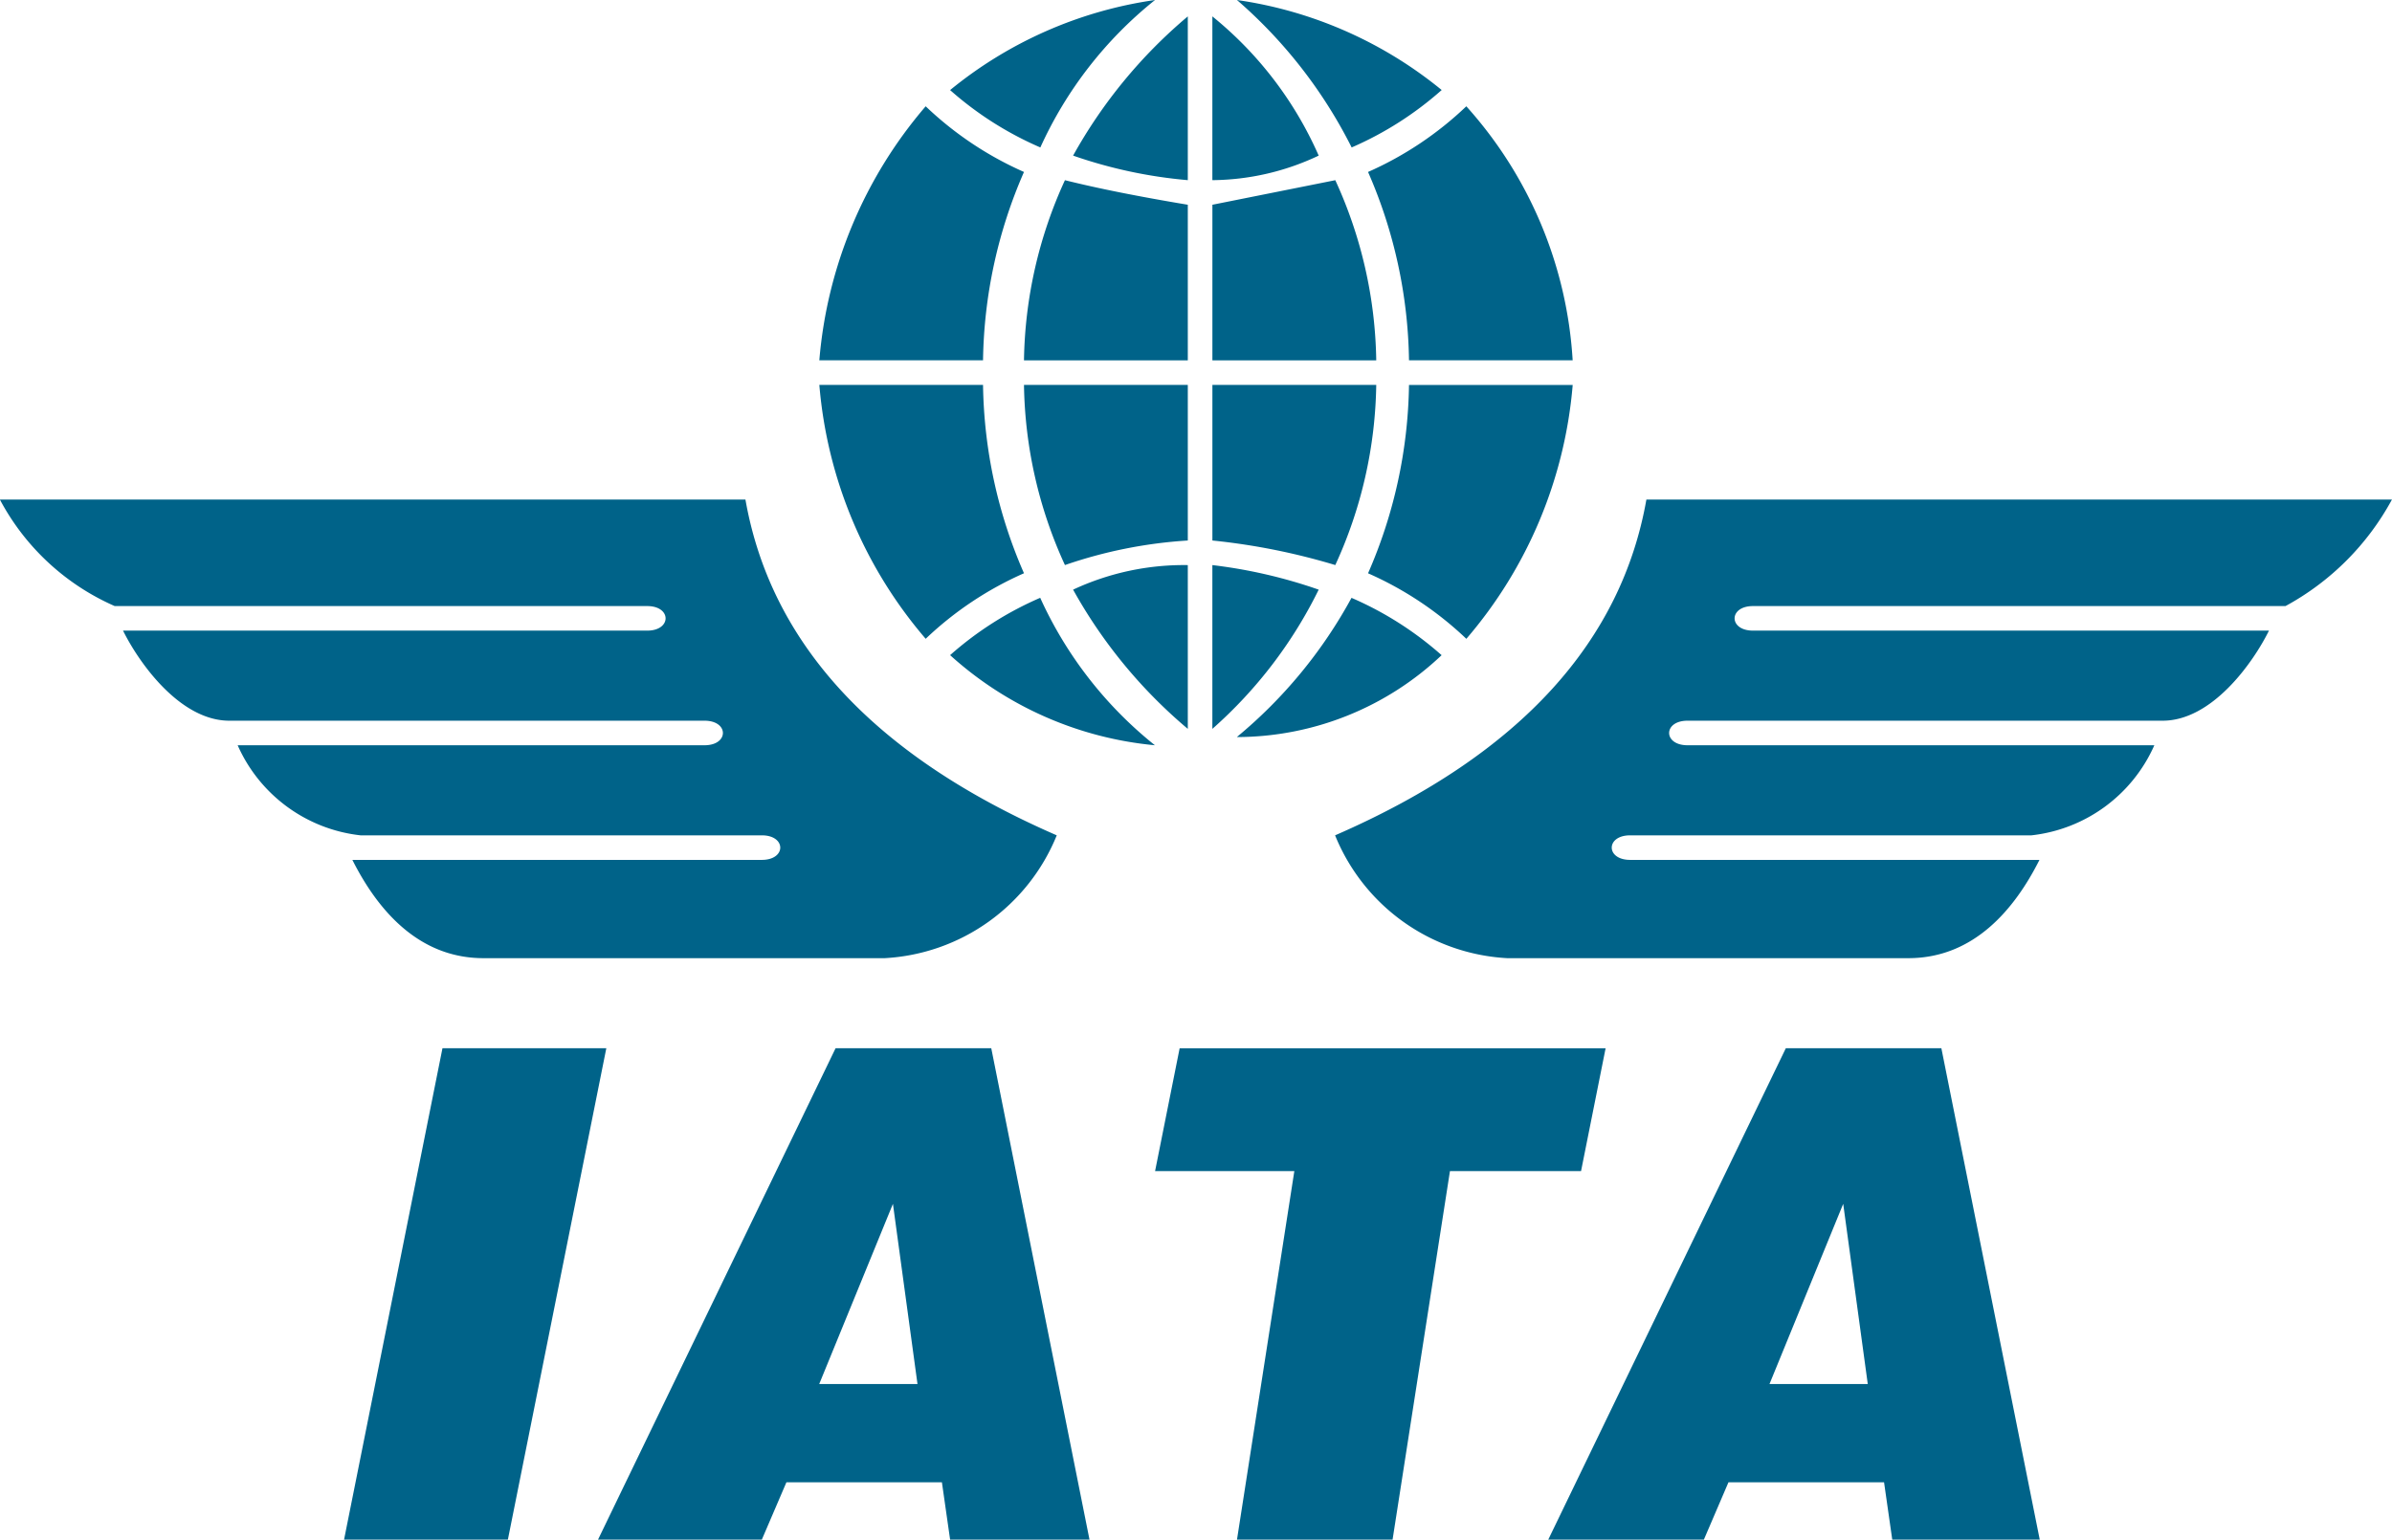
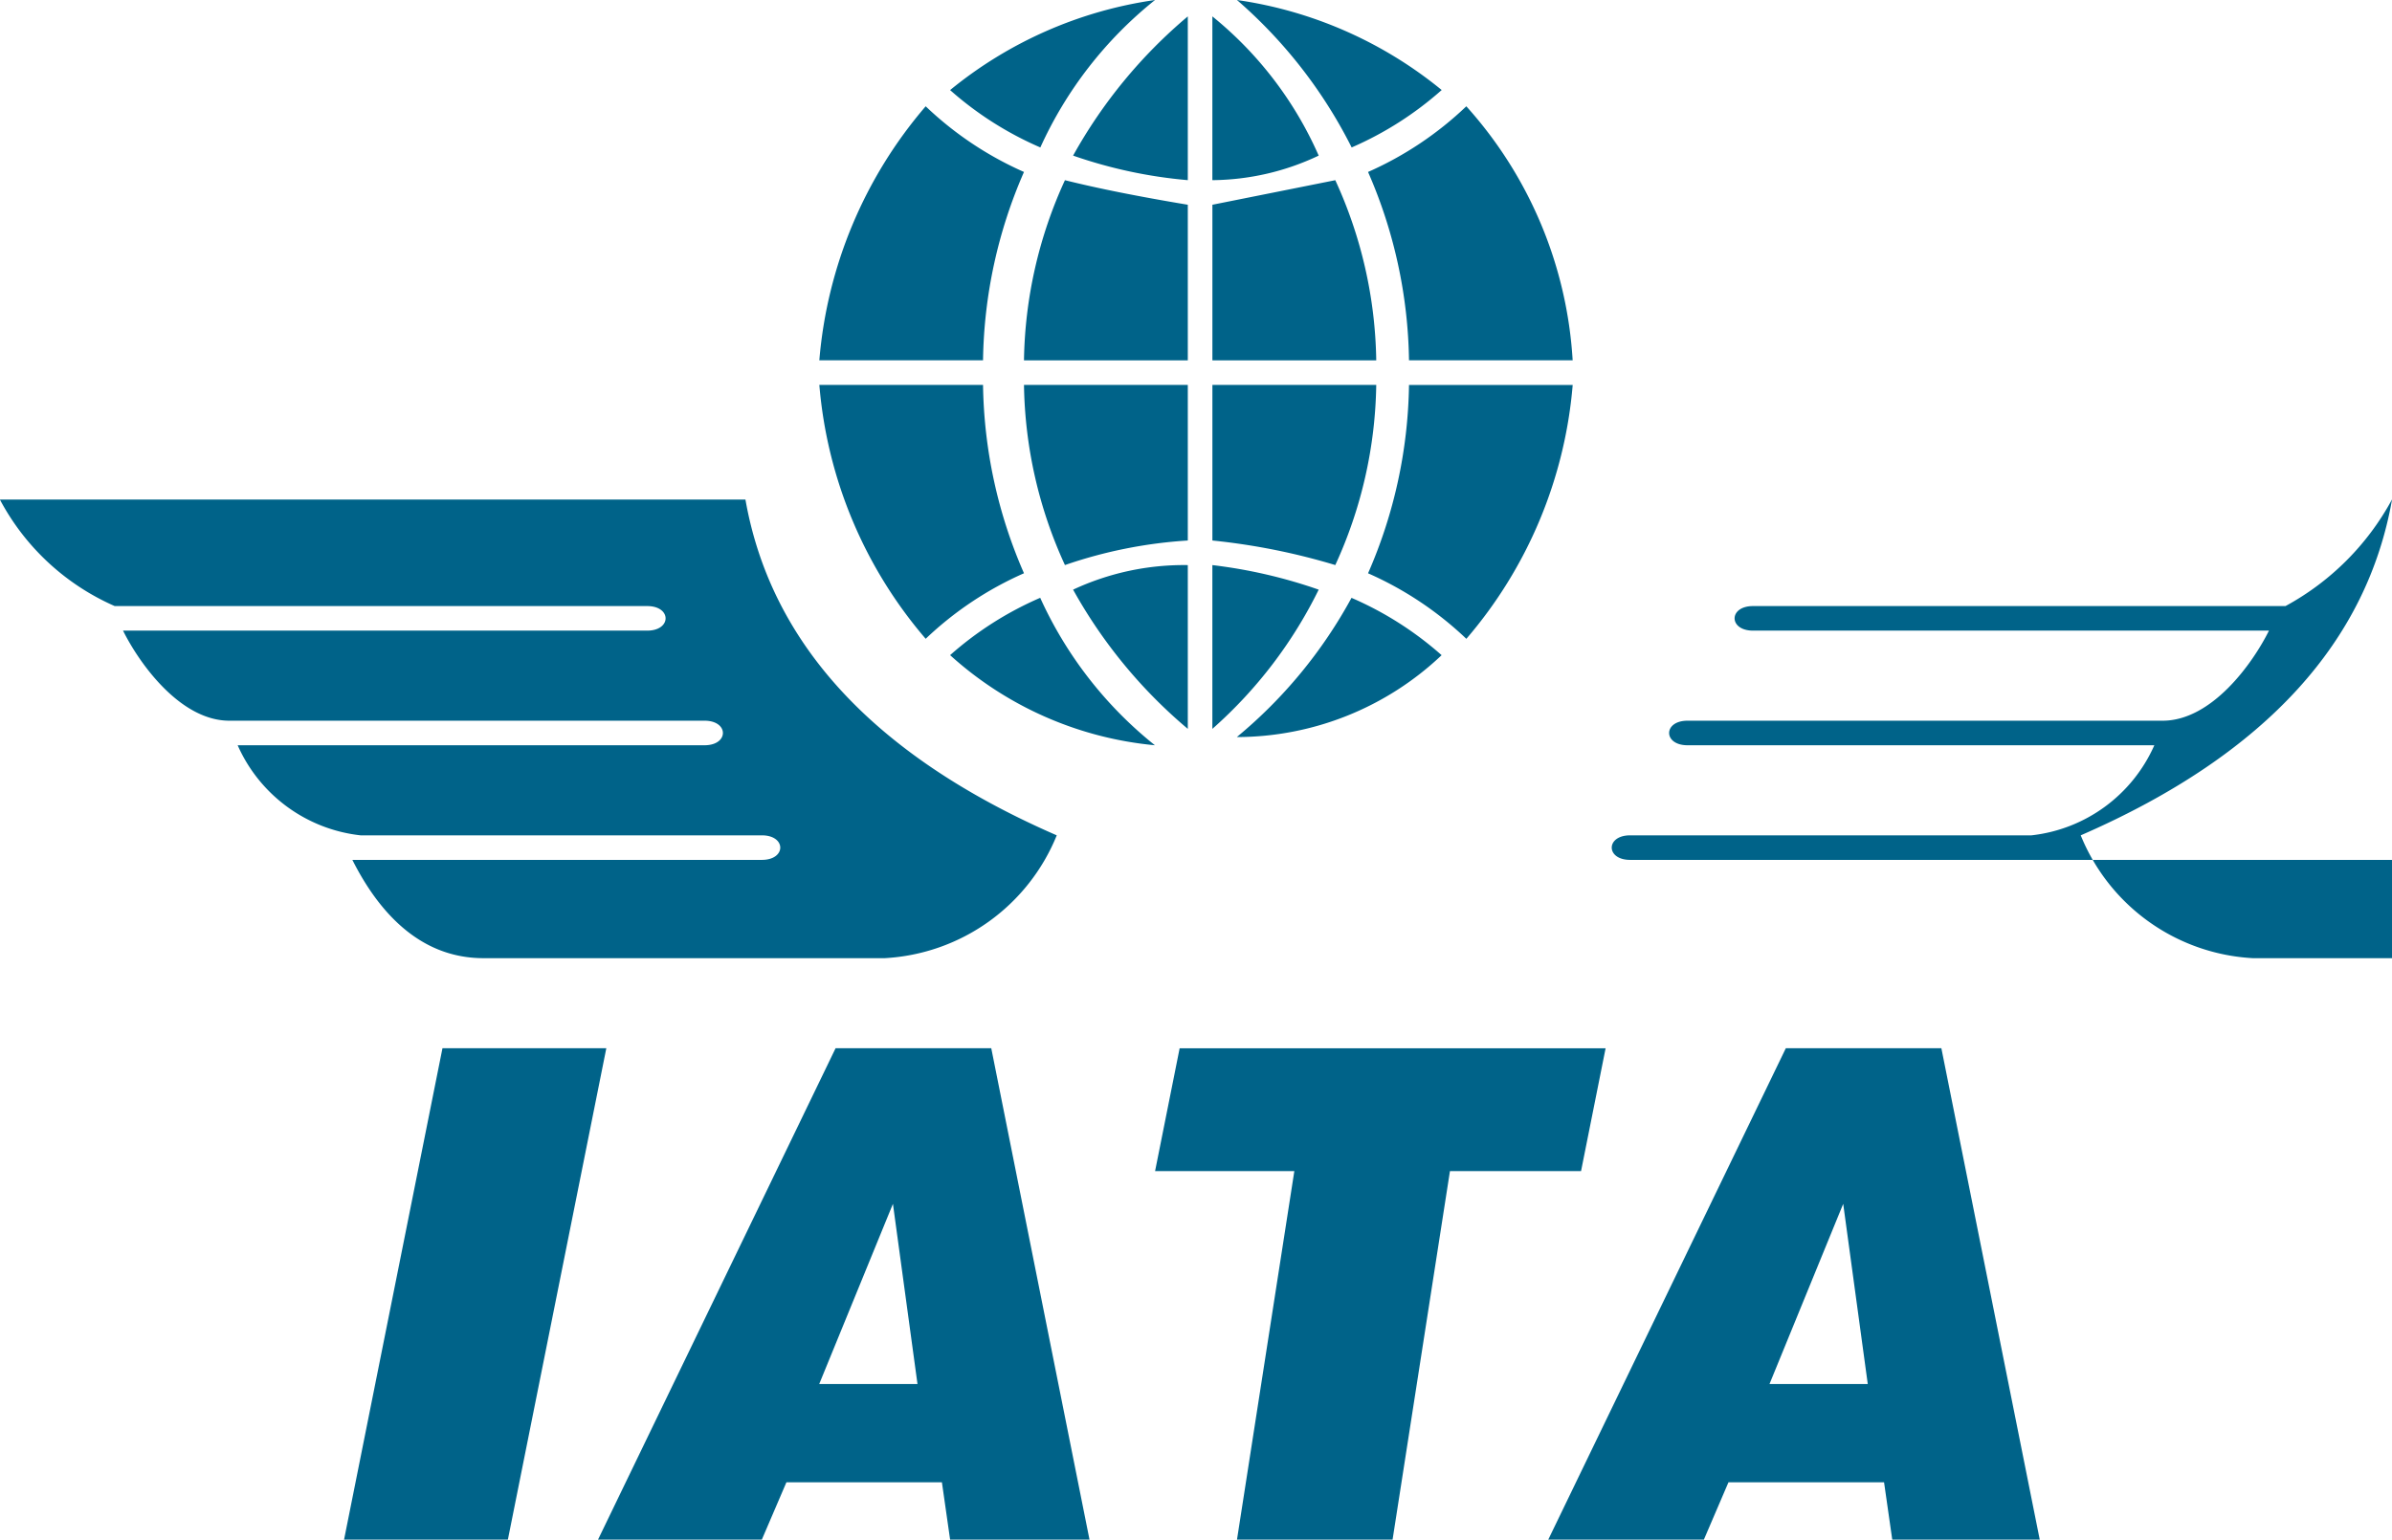
<svg xmlns="http://www.w3.org/2000/svg" id="iata-color" width="69.738" height="44.9" viewBox="0 0 69.738 44.9">
-   <path id="Trazado_101" data-name="Trazado 101" d="M11.431,51.5,14.3,37.17h4.777L16.207,51.5Zm13.852-4.538h2.866l-.716-5.254-2.149,5.254ZM18.835,51.5l6.926-14.33H30.3L33.164,51.5H29.1l-.239-1.672H24.328L23.611,51.5Zm18.629,0,1.672-10.747h-4.06l.716-3.582H48.211l-.716,3.582H43.673L42,51.5Zm15.524-4.538h2.866l-.716-5.254-2.149,5.254ZM46.539,51.5l6.926-14.33H58L60.868,51.5h-4.3l-.239-1.672H51.793L51.076,51.5Zm24.6-30.331H49.4c-.716,4.06-3.582,7.4-9.076,9.792a5.751,5.751,0,0,0,5.015,3.582h11.7c1.911,0,3.1-1.433,3.821-2.866H48.927c-.716,0-.716-.716,0-.716h11.7a4.454,4.454,0,0,0,3.582-2.627H50.6c-.716,0-.716-.716,0-.716H64.451c1.433,0,2.627-1.672,3.1-2.627H52.509c-.716,0-.716-.716,0-.716H68.033a7.714,7.714,0,0,0,3.1-3.1Zm-69.738,0H23.133c.716,4.06,3.582,7.4,9.076,9.792a5.751,5.751,0,0,1-5.015,3.582h-11.7c-1.911,0-3.1-1.433-3.821-2.866H23.611c.716,0,.716-.716,0-.716h-11.7a4.454,4.454,0,0,1-3.582-2.627H21.939c.716,0,.716-.716,0-.716H8.087c-1.433,0-2.627-1.672-3.1-2.627H20.268c.716,0,.716-.716,0-.716H4.744a6.947,6.947,0,0,1-3.344-3.1ZM29.1,9.227A9.862,9.862,0,0,0,31.731,10.9a11.672,11.672,0,0,1,3.344-4.3A12.14,12.14,0,0,0,29.1,9.227Zm-3.821,7.881H30.06a14.167,14.167,0,0,1,1.194-5.493A9.992,9.992,0,0,1,28.388,9.7a13.012,13.012,0,0,0-3.1,7.4ZM36.03,12.571v4.538H31.254a13.016,13.016,0,0,1,1.194-5.254q1.433.358,3.582.716Zm7.4-3.344A9.862,9.862,0,0,1,40.807,10.9a14,14,0,0,0-3.344-4.3,12.14,12.14,0,0,1,5.971,2.627Zm3.821,7.881H42.479a14.167,14.167,0,0,0-1.194-5.493A9.993,9.993,0,0,0,44.15,9.7a12.154,12.154,0,0,1,3.1,7.4ZM36.747,12.571v4.538h4.777a13.016,13.016,0,0,0-1.194-5.254l-3.582.716ZM29.1,25.706a9.862,9.862,0,0,1,2.627-1.672,11.672,11.672,0,0,0,3.344,4.3A10.323,10.323,0,0,1,29.1,25.706Zm-3.821-7.881H30.06a14.167,14.167,0,0,0,1.194,5.493,9.992,9.992,0,0,0-2.866,1.911,13.012,13.012,0,0,1-3.1-7.4ZM36.03,22.363V17.825H31.254a13.016,13.016,0,0,0,1.194,5.254,13.531,13.531,0,0,1,3.582-.716Zm7.4,3.344a9.862,9.862,0,0,0-2.627-1.672,13.84,13.84,0,0,1-3.344,4.06,8.691,8.691,0,0,0,5.971-2.388Zm3.821-7.881H42.479a14.167,14.167,0,0,1-1.194,5.493,9.993,9.993,0,0,1,2.866,1.911,13.012,13.012,0,0,0,3.1-7.4ZM36.747,22.363V17.825h4.777a13.016,13.016,0,0,1-1.194,5.254,19.04,19.04,0,0,0-3.582-.716ZM36.03,7.078a14.486,14.486,0,0,0-3.344,4.06,13.776,13.776,0,0,0,3.344.716V7.078Zm.716,0a10.824,10.824,0,0,1,3.1,4.06,7.354,7.354,0,0,1-3.1.716V7.078ZM36.03,27.856a14.486,14.486,0,0,1-3.344-4.06,7.628,7.628,0,0,1,3.344-.716v4.777Zm.716,0a13.128,13.128,0,0,0,3.1-4.06,14.584,14.584,0,0,0-3.1-.716v4.777Z" transform="translate(-1.4 -6.6)" fill="#006389" />
+   <path id="Trazado_101" data-name="Trazado 101" d="M11.431,51.5,14.3,37.17h4.777L16.207,51.5Zm13.852-4.538h2.866l-.716-5.254-2.149,5.254ZM18.835,51.5l6.926-14.33H30.3L33.164,51.5H29.1l-.239-1.672H24.328L23.611,51.5Zm18.629,0,1.672-10.747h-4.06l.716-3.582H48.211l-.716,3.582H43.673L42,51.5Zm15.524-4.538h2.866l-.716-5.254-2.149,5.254ZM46.539,51.5l6.926-14.33H58L60.868,51.5h-4.3l-.239-1.672H51.793L51.076,51.5Zm24.6-30.331c-.716,4.06-3.582,7.4-9.076,9.792a5.751,5.751,0,0,0,5.015,3.582h11.7c1.911,0,3.1-1.433,3.821-2.866H48.927c-.716,0-.716-.716,0-.716h11.7a4.454,4.454,0,0,0,3.582-2.627H50.6c-.716,0-.716-.716,0-.716H64.451c1.433,0,2.627-1.672,3.1-2.627H52.509c-.716,0-.716-.716,0-.716H68.033a7.714,7.714,0,0,0,3.1-3.1Zm-69.738,0H23.133c.716,4.06,3.582,7.4,9.076,9.792a5.751,5.751,0,0,1-5.015,3.582h-11.7c-1.911,0-3.1-1.433-3.821-2.866H23.611c.716,0,.716-.716,0-.716h-11.7a4.454,4.454,0,0,1-3.582-2.627H21.939c.716,0,.716-.716,0-.716H8.087c-1.433,0-2.627-1.672-3.1-2.627H20.268c.716,0,.716-.716,0-.716H4.744a6.947,6.947,0,0,1-3.344-3.1ZM29.1,9.227A9.862,9.862,0,0,0,31.731,10.9a11.672,11.672,0,0,1,3.344-4.3A12.14,12.14,0,0,0,29.1,9.227Zm-3.821,7.881H30.06a14.167,14.167,0,0,1,1.194-5.493A9.992,9.992,0,0,1,28.388,9.7a13.012,13.012,0,0,0-3.1,7.4ZM36.03,12.571v4.538H31.254a13.016,13.016,0,0,1,1.194-5.254q1.433.358,3.582.716Zm7.4-3.344A9.862,9.862,0,0,1,40.807,10.9a14,14,0,0,0-3.344-4.3,12.14,12.14,0,0,1,5.971,2.627Zm3.821,7.881H42.479a14.167,14.167,0,0,0-1.194-5.493A9.993,9.993,0,0,0,44.15,9.7a12.154,12.154,0,0,1,3.1,7.4ZM36.747,12.571v4.538h4.777a13.016,13.016,0,0,0-1.194-5.254l-3.582.716ZM29.1,25.706a9.862,9.862,0,0,1,2.627-1.672,11.672,11.672,0,0,0,3.344,4.3A10.323,10.323,0,0,1,29.1,25.706Zm-3.821-7.881H30.06a14.167,14.167,0,0,0,1.194,5.493,9.992,9.992,0,0,0-2.866,1.911,13.012,13.012,0,0,1-3.1-7.4ZM36.03,22.363V17.825H31.254a13.016,13.016,0,0,0,1.194,5.254,13.531,13.531,0,0,1,3.582-.716Zm7.4,3.344a9.862,9.862,0,0,0-2.627-1.672,13.84,13.84,0,0,1-3.344,4.06,8.691,8.691,0,0,0,5.971-2.388Zm3.821-7.881H42.479a14.167,14.167,0,0,1-1.194,5.493,9.993,9.993,0,0,1,2.866,1.911,13.012,13.012,0,0,0,3.1-7.4ZM36.747,22.363V17.825h4.777a13.016,13.016,0,0,1-1.194,5.254,19.04,19.04,0,0,0-3.582-.716ZM36.03,7.078a14.486,14.486,0,0,0-3.344,4.06,13.776,13.776,0,0,0,3.344.716V7.078Zm.716,0a10.824,10.824,0,0,1,3.1,4.06,7.354,7.354,0,0,1-3.1.716V7.078ZM36.03,27.856a14.486,14.486,0,0,1-3.344-4.06,7.628,7.628,0,0,1,3.344-.716v4.777Zm.716,0a13.128,13.128,0,0,0,3.1-4.06,14.584,14.584,0,0,0-3.1-.716v4.777Z" transform="translate(-1.4 -6.6)" fill="#006389" />
</svg>